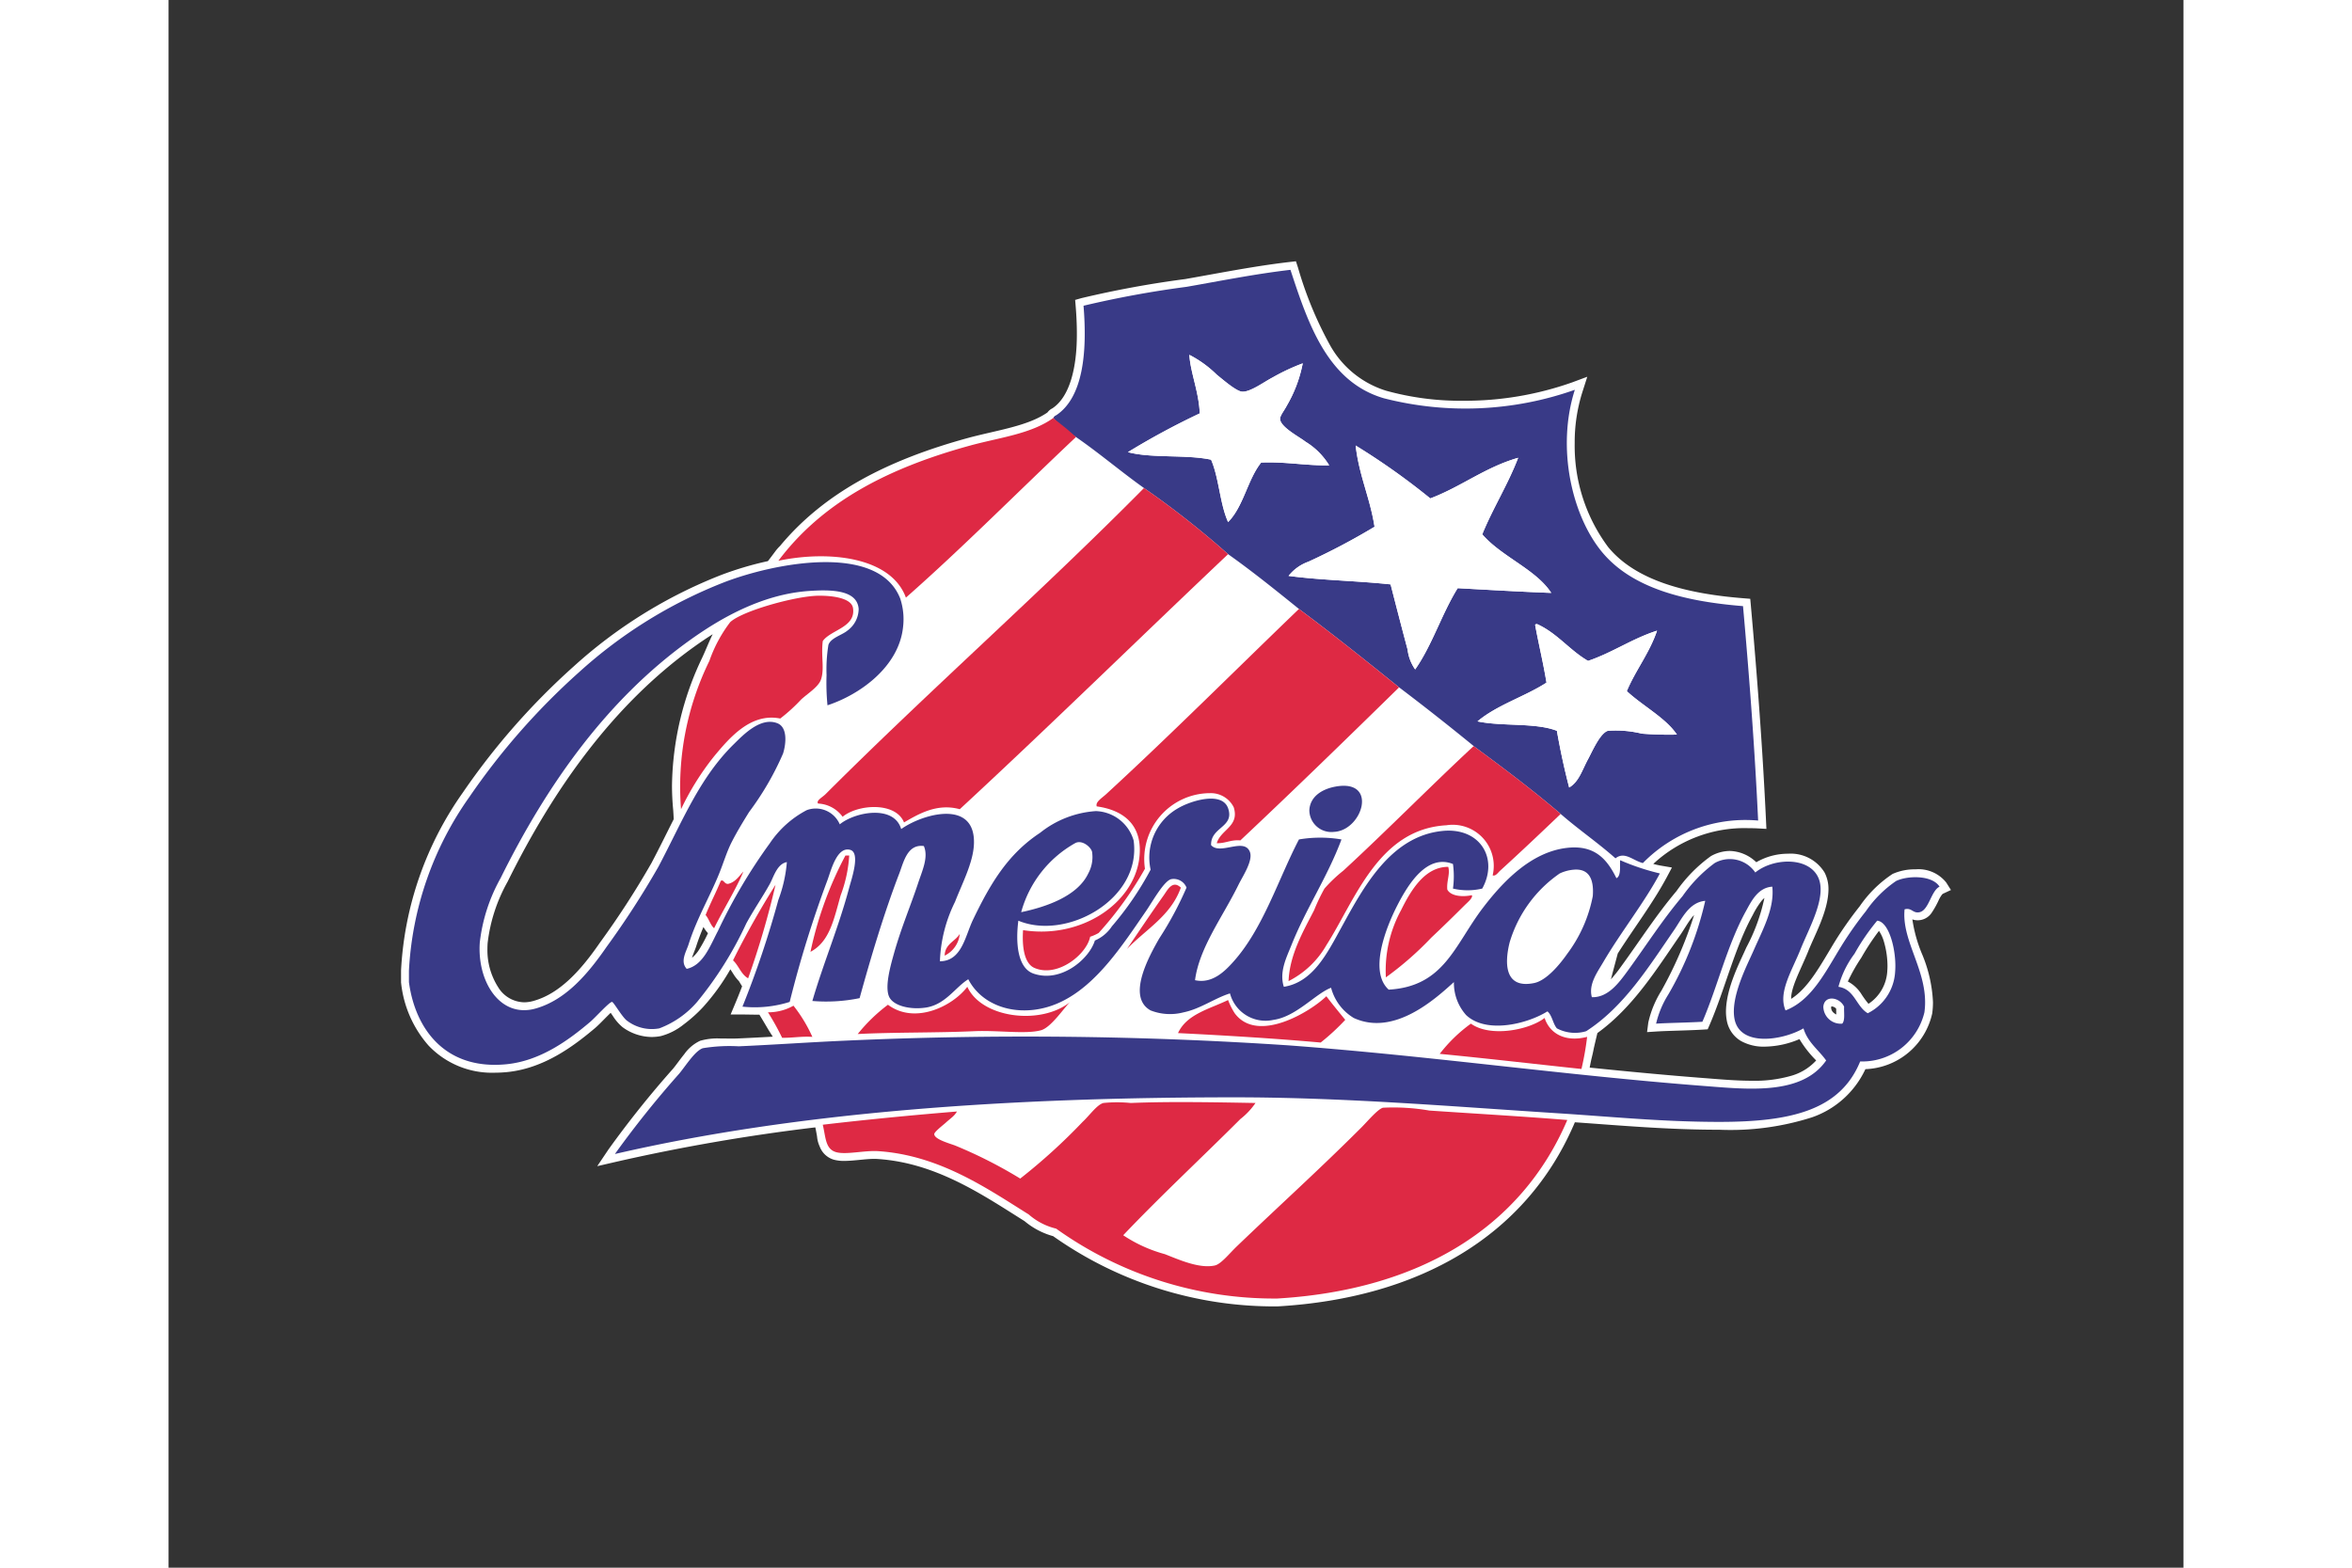
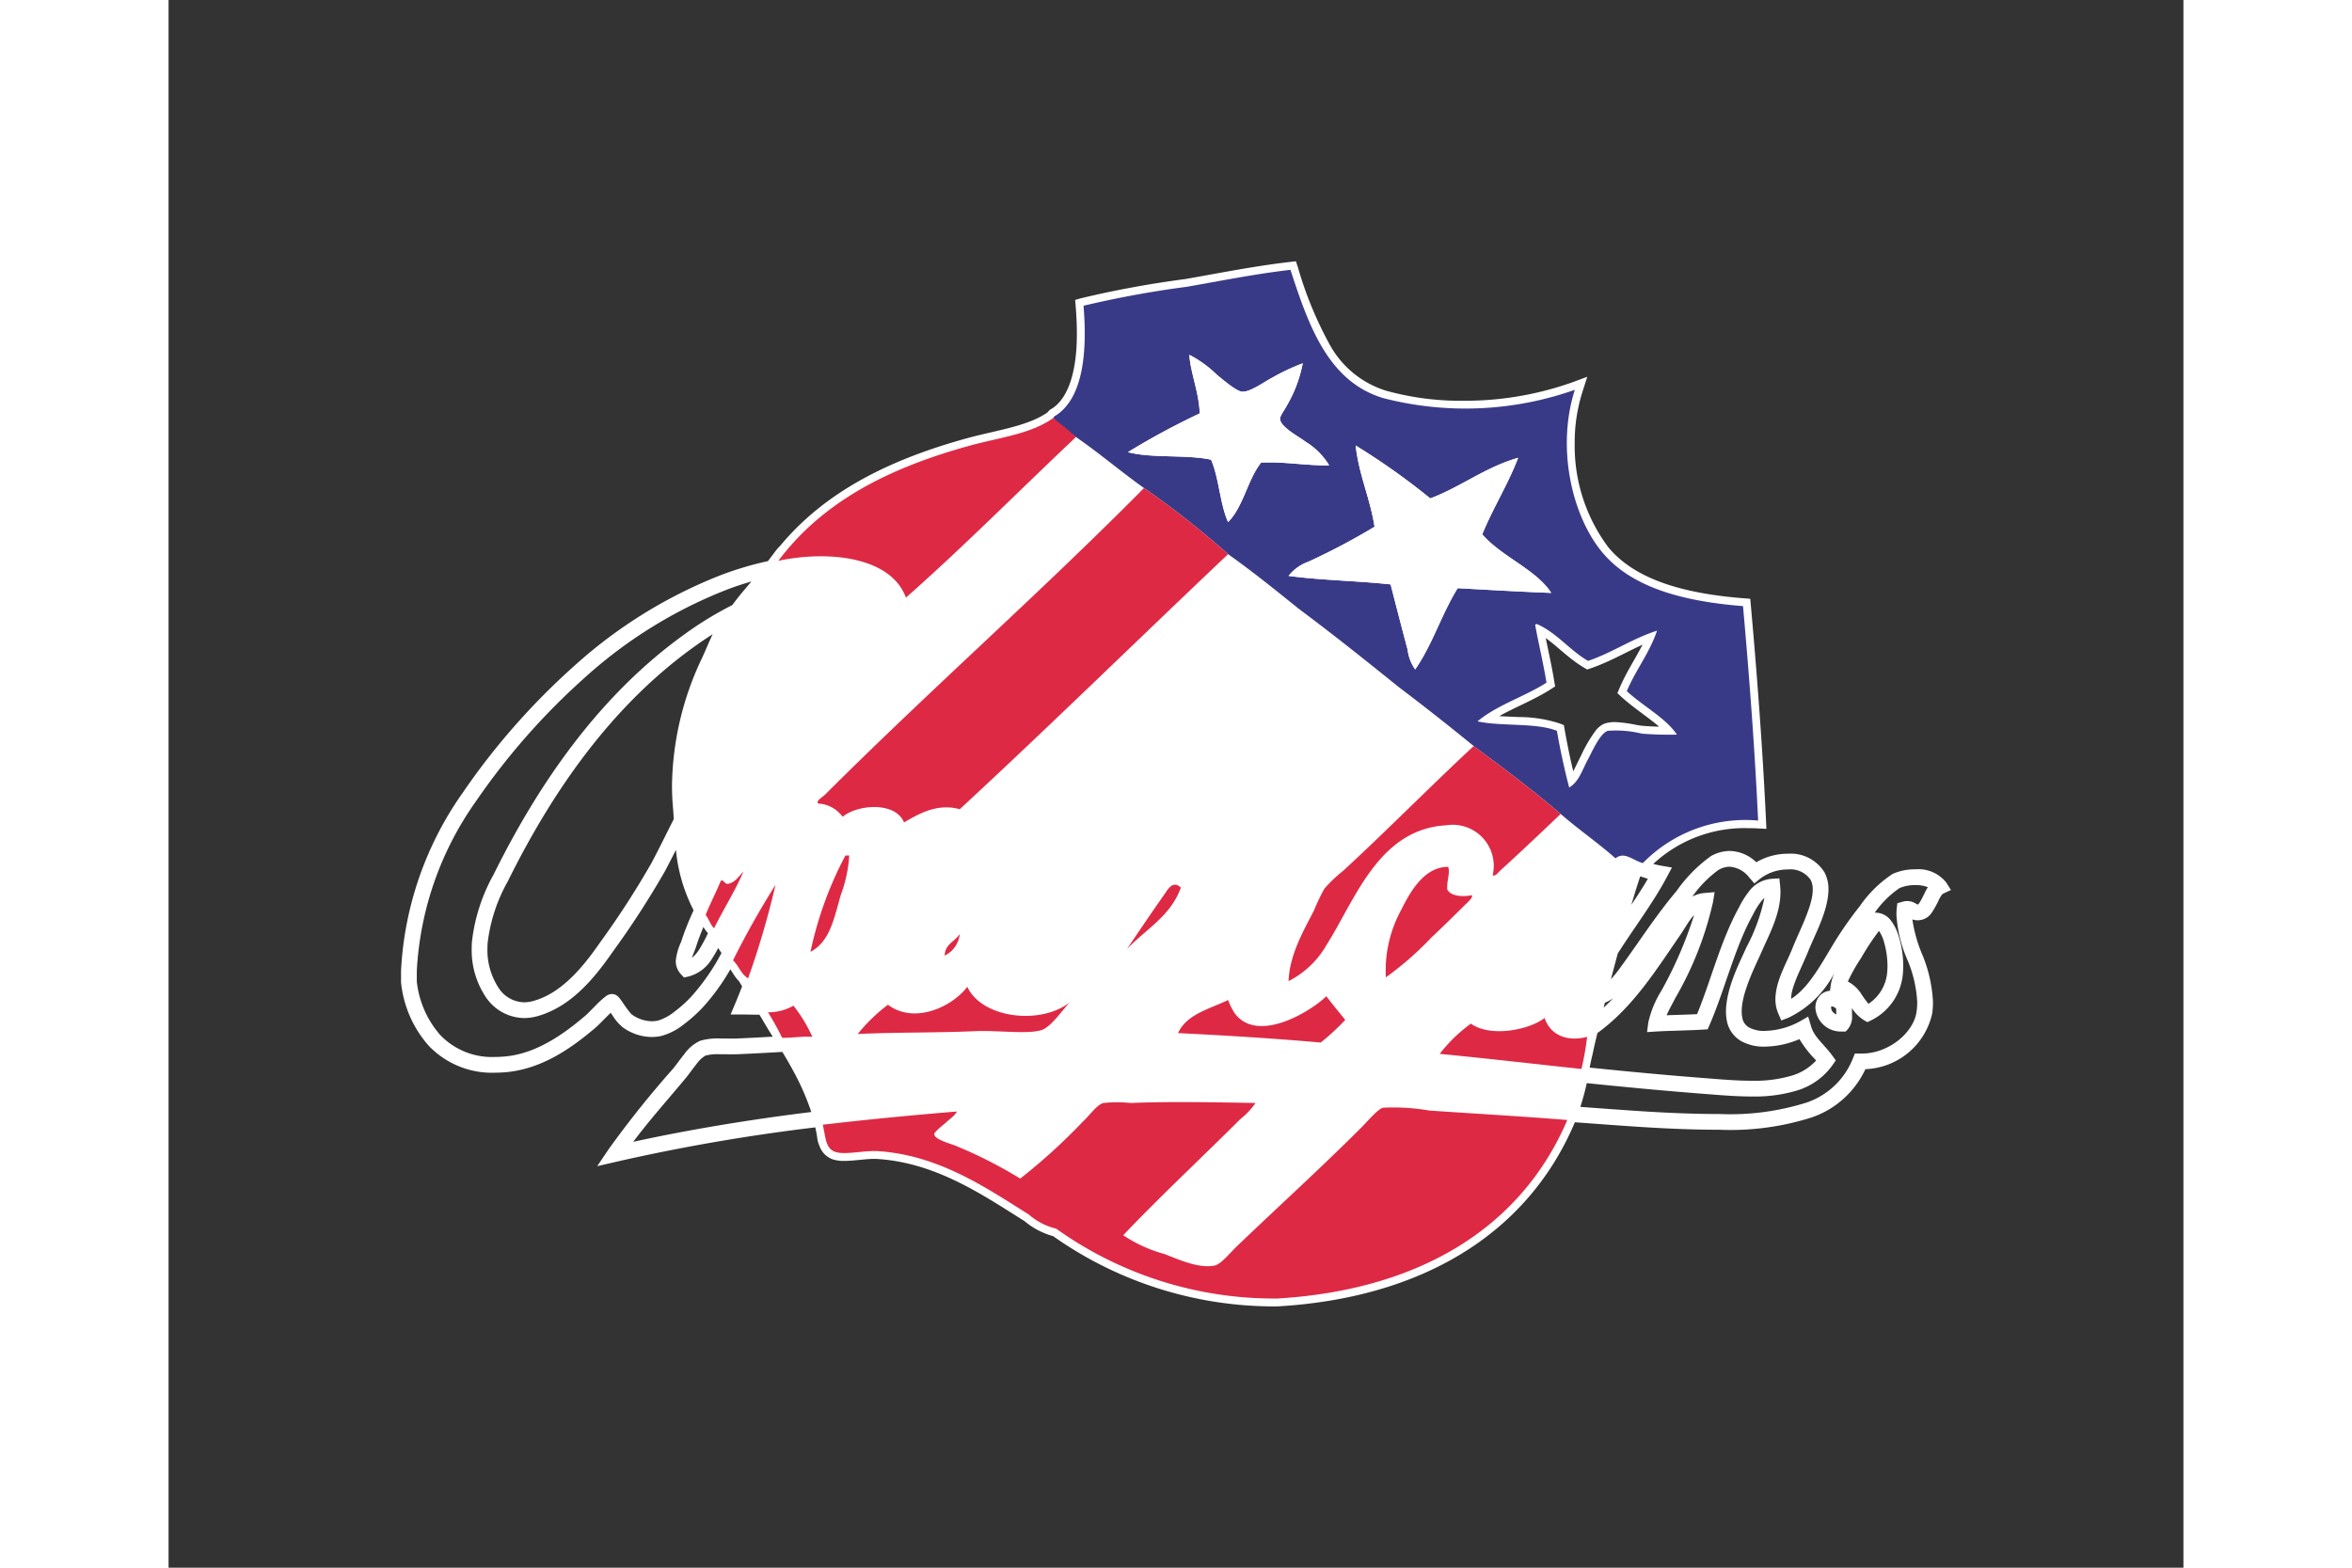
<svg xmlns="http://www.w3.org/2000/svg" height="800" width="1200" viewBox="-18.225 -20.486 157.95 122.919">
  <rect x="-18.225" y="-20.486" width="157.95" height="122.919" fill="#333333" stroke="none" />
  <defs>
    <clipPath transform="translate(0 -0)" id="a">
      <path fill="none" d="M0 0h121.5v81.946H0z" />
    </clipPath>
  </defs>
  <g clip-path="url(#a)">
    <path fill="#fff" d="M68.684 81.946H68.6a30.025 30.025 0 01-17.482-5.508 5.929 5.929 0 01-2.24-1.177c-3.274-2.053-6.909-4.563-11.496-4.871-.086-.006-.177-.01-.272-.01-.697-.003-1.574.155-2.356.159a3.004 3.004 0 01-.831-.097 1.683 1.683 0 01-1.106-1.04 2.263 2.263 0 01-.198-.706c-.005-.044-.011-.088-.017-.132-.043-.226-.078-.445-.128-.655a150.4 150.4 0 00-15.571 2.689l-1.523.352.872-1.297a77.748 77.748 0 015.074-6.347c.225-.269.537-.719.878-1.14a3.154 3.154 0 011.241-1.046 4.888 4.888 0 011.573-.181c.303 0 .61.007.904.007.179 0 .353-.002.518-.01.887-.039 1.79-.087 2.701-.138-.184-.287-.335-.525-.44-.706-.153-.263-.366-.62-.608-1.019h-.062c-.451 0-.886-.013-1.268-.014l-.928-.001.359-.855q.279-.663.542-1.353c-.087-.143-.171-.28-.25-.41a3.247 3.247 0 01-.428-.547c-.09-.142-.17-.269-.244-.375a16.873 16.873 0 01-2.152 2.973 11.458 11.458 0 01-1.508 1.349 4.823 4.823 0 01-1.793.912 3.821 3.821 0 01-.722.07 3.936 3.936 0 01-2.262-.76 3.675 3.675 0 01-.757-.864 38.497 38.497 0 00-.187-.271c-.074.07-.153.147-.233.228-.344.341-.705.722-.962.943-1.77 1.5-4.07 3.191-6.932 3.477l-.059-.615.059.615q-.493.047-.959.048a6.855 6.855 0 01-5.2-2.138 8.838 8.838 0 01-2.141-4.887L0 56.558v-.956a26.493 26.493 0 014.845-13.946 54.821 54.821 0 018.689-9.89 37.548 37.548 0 0111.524-7.155 25.945 25.945 0 013.702-1.101c.189-.245.391-.512.61-.808a3.422 3.422 0 01.333-.373c3.509-4.225 8.488-6.762 14.747-8.477 2.297-.618 4.677-.922 6.225-2a1.038 1.038 0 01.389-.324c1.354-.904 1.927-3.177 1.914-5.877 0-.69-.033-1.401-.092-2.116l-.042-.505.488-.139a79.836 79.836 0 018.136-1.495C64.141.929 66.881.378 69.65.057L70.151 0l.157.479a29.522 29.522 0 002.474 6.024 7.612 7.612 0 004.444 3.648 21.878 21.878 0 006.025.786A25.272 25.272 0 0091.8 9.498l1.191-.443-.387 1.211a13.034 13.034 0 00-.599 3.978 13.273 13.273 0 002.633 8.177c2.148 2.602 6.072 3.644 10.611 4.002l.518.042.047.518c.502 5.602.929 11.348 1.187 16.839l.032.682-.681-.037c-.251-.013-.495-.018-.736-.018a10.49 10.49 0 00-7.452 2.803c.202.055.408.102.623.139l.84.144-.401.754c-1.082 2.028-2.59 4.011-3.846 5.987q-.106.396-.213.797c-.109.408-.217.819-.323 1.226a10.87 10.87 0 00.82-1.034c1.451-1.991 2.713-3.98 4.323-5.887a11.51 11.51 0 012.69-2.734 3.049 3.049 0 011.482-.408 3.094 3.094 0 012.081.885 4.942 4.942 0 012.487-.669 3.111 3.111 0 012.87 1.481 2.825 2.825 0 01.302 1.325c-.02 1.723-1.098 3.581-1.609 4.896-.589 1.429-1.331 2.754-1.317 3.679 1.378-.871 2.326-2.683 3.404-4.456a29.098 29.098 0 011.969-2.802 9.417 9.417 0 012.58-2.538 4.248 4.248 0 011.786-.36 2.781 2.781 0 012.416 1.03l.372.591-.633.296a.447.447 0 00-.097.101 2.434 2.434 0 00-.206.347 7.094 7.094 0 01-.564 1.024 1.321 1.321 0 01-1.116.606 1.226 1.226 0 01-.408-.071 11.097 11.097 0 00.763 2.729 10.947 10.947 0 01.852 3.766 6.41 6.41 0 01-.059.875 5.573 5.573 0 01-5.238 4.373 7.217 7.217 0 01-4.214 3.786 20.992 20.992 0 01-7.232.965c-4.02 0-7.681-.33-11.33-.585l-.027.063-.024.055-.066.159-.003.001c-3.744 8.558-11.968 13.504-23.177 14.157l-.017.001zm-.073-1.234h.057c10.278-.632 17.67-4.831 21.454-12.078L65.249 80.495q1.605.182 3.362.217m-19.079-6.498c.811.525 1.264.969 1.885 1.02l.161.016.133.095a27.885 27.885 0 0012.504 5.017l-4.541-1.929-.025-.009a15.049 15.049 0 01-3.054-1.298l-7.282-3.093-.183-.071q.203.128.402.252m15.349 5.089l24.187-11.534c-2.8-.202-5.544-.363-8.501-.563-.812-.059-2.059-.288-2.904-.284a2.504 2.504 0 00-.523.042l-.015.008a1.184 1.184 0 00-.128.092 4.751 4.751 0 00-.399.368c-.298.299-.618.66-.885.927-3.292 3.291-6.419 6.111-9.786 9.342-.249.237-.555.582-.873.893a4.41 4.41 0 01-.617.521zm-1.656-1.126a2.017 2.017 0 00.437-.043c0-.002.007-.001.037-.017a.956.956 0 00.124-.08 3.739 3.739 0 00.368-.324c.276-.27.58-.613.882-.903 3.384-3.247 6.503-6.06 9.767-9.324.251-.248.607-.657.975-1.016-2.738-.142-5.482-.246-8.237-.285l-.047.093a5.848 5.848 0 01-1.298 1.415c-2.867 2.867-5.867 5.664-8.623 8.522l2.541 1.079a9.599 9.599 0 003.074.883M49.778 72.89l6.616 2.809c2.879-3.011 6.008-5.92 8.965-8.879.084-.081.167-.157.247-.23-1.475-.025-2.984-.047-4.45-.047-1.369 0-2.7.018-3.929.071-.06.002-.117.002-.172.003-.517-.003-.996-.078-1.373-.076a1.756 1.756 0 00-.462.051 1.838 1.838 0 00-.523.439c-.259.271-.539.612-.852.902a45.783 45.783 0 01-4.959 4.5l-.101.068zm-2.497-.977a28.944 28.944 0 00-4.07-2.005c-.141-.054-.421-.141-.711-.25a3.627 3.627 0 01-.876-.438 1.019 1.019 0 01-.437-.702h-.001c0-.003-.002-.01-.004-.046l-.001-.005h.001a.251.251 0 01-.001-.029.762.762 0 01.12-.403 1.505 1.505 0 01.145-.194 3.961 3.961 0 01.313-.308c.041-.035.082-.071.122-.106q-4.089.355-8.08.809l.015.097a3.92 3.92 0 00.12.522c.011.031.023.059.033.085a.445.445 0 00.086.094.728.728 0 00.462.117 5.916 5.916 0 002.342-.804c.166-.092.255-.147.255-.147l.263-.163zm-4.588-3.506c.305.131.688.247.952.345a33.706 33.706 0 014.859 2.44 55.608 55.608 0 004.506-4.168c.181-.166.399-.416.634-.671q-4.811.156-9.448.463l-.078.143a4.156 4.156 0 01-1.015 1.05c-.109.099-.263.221-.421.358-.01.007-.018.015-.028.023l.039.017m-18.835-6.124a2.35 2.35 0 00-.695.661c-.303.372-.605.812-.888 1.152-1.414 1.696-2.819 3.267-4.075 4.946 4.452-.97 9.114-1.74 13.96-2.338a19.631 19.631 0 00-1.407-3.211c-.294-.546-.588-1.05-.863-1.501-1.141.065-2.279.129-3.396.177-.192.009-.383.011-.572.011-.313 0-.621-.008-.904-.007h-.084a3.709 3.709 0 00-1.076.11m79.49 4.578a19.88 19.88 0 006.797-.886 5.952 5.952 0 003.667-3.47l.158-.388.42.004h.079c2.168.021 4.143-1.676 4.34-3.318a5.181 5.181 0 00.047-.707 9.77 9.77 0 00-.778-3.343 10.419 10.419 0 01-.852-3.514 4.546 4.546 0 01.025-.491l.044-.413.399-.114a1.325 1.325 0 01.381-.057 1.275 1.275 0 01.603.158c.131.072.195.111.21.116l.019-.003.013-.009a.534.534 0 00.092-.1 3.419 3.419 0 00.286-.509c.122-.222.225-.487.393-.739a2.531 2.531 0 00-.979-.166 3.087 3.087 0 00-1.243.234 7.694 7.694 0 00-1.937 1.92l.238.021a1.491 1.491 0 011.02.601 3.585 3.585 0 01.548 1.037 7.801 7.801 0 01.421 2.523c0 .172-.007.34-.02.504a4.489 4.489 0 01-2.499 3.767l-.296.14-.282-.167a3.014 3.014 0 01-.925-.932v.046c0 .146.009.325.009.516a1.532 1.532 0 01-.313 1.069l-.184.202h-.278a1.993 1.993 0 01-2.098-1.859 1.164 1.164 0 01.008-.149 1.321 1.321 0 01.429-.891 1.253 1.253 0 01.711-.298l.047-.384a3.819 3.819 0 01.301-1.032 7.876 7.876 0 01-3.615 3.535l-.554.213-.235-.545a2.841 2.841 0 01-.226-1.134c.023-1.47.887-2.821 1.405-4.154.576-1.401 1.542-3.246 1.521-4.437a1.579 1.579 0 00-.16-.748 1.901 1.901 0 00-1.778-.823 3.587 3.587 0 00-2.173.714l-.464.381-.393-.452a2.127 2.127 0 00-1.538-.859 1.808 1.808 0 00-.884.253 8.921 8.921 0 00-2.05 2.093 2.416 2.416 0 01.96-.285l.788-.067-.127.781a26.486 26.486 0 01-2.947 7.511c-.251.49-.512.941-.689 1.361.749-.027 1.633-.049 2.387-.086 1.07-2.581 1.832-5.724 3.284-8.368a7.567 7.567 0 01.85-1.339 2.441 2.441 0 011.728-.905l.589-.036.061.588a4.815 4.815 0 01.026.505c-.012 1.772-.895 3.311-1.556 4.843-.463 1.026-1.498 3.091-1.482 4.5a2.363 2.363 0 00.042.469 1.079 1.079 0 00.54.79 2.438 2.438 0 001.215.265 5.988 5.988 0 002.738-.733l.676-.389.223.748c.24.864.988 1.381 1.69 2.338l.25.353-.247.355a5.299 5.299 0 01-2.816 2.01 11.527 11.527 0 01-3.53.462c-1.284 0-2.58-.119-3.763-.209-3.109-.24-6.15-.529-9.163-.839-.156.711-.339 1.351-.504 1.863 3.549.252 7.072.558 10.9.558m-71.508-3.953a20.414 20.414 0 011.567 3.646 278.337 278.337 0 0131.944-1.619c8.614.001 17.059.72 25.519 1.261.103.006.205.013.308.02.027-.081.055-.167.084-.257.148-.456.312-1.022.454-1.648-7.321-.769-14.517-1.644-22.188-2.216-6.231-.466-13.141-.683-20.089-.683-4.915 0-9.849.108-14.576.314-1.178.05-2.378.117-3.583.187.184.313.372.647.56.995m77.187.943a4.21 4.21 0 001.908-1.189 8.605 8.605 0 01-1.311-1.673 7.148 7.148 0 01-2.73.59 3.653 3.653 0 01-1.839-.434 2.332 2.332 0 01-1.128-1.622 3.707 3.707 0 01-.064-.703c.016-1.903 1.168-4.014 1.586-4.995a14.72 14.72 0 001.428-3.904 2.212 2.212 0 00-.212.211 6.604 6.604 0 00-.703 1.128c-1.411 2.549-2.177 5.819-3.381 8.613l-.151.347-.378.024c-1.165.071-2.748.09-3.627.147l-.747.048.095-.742a7.926 7.926 0 011.023-2.494 31.845 31.845 0 002.569-5.944c-.041.044-.083.09-.125.14-.323.383-.608.909-.939 1.394-1.905 2.763-3.731 5.71-6.517 7.721-.105.435-.2.84-.284 1.206-.056.312-.127.595-.193.866-.054.25-.097.464-.128.636 2.974.306 5.971.591 9.031.826 1.194.092 2.46.206 3.668.205a10.319 10.319 0 003.149-.402m-17.002-1.195c.029-.137.06-.269.09-.397.046-.215.099-.451.157-.707-.095.006-.19.01-.283.01a2.995 2.995 0 01-2.606-1.343 7.504 7.504 0 01-3.293.764 4.785 4.785 0 01-2.186-.465 10.789 10.789 0 00-1.24 1.129c3.145.317 6.244.675 9.361 1.009m-88.974-2.012a5.606 5.606 0 004.296 1.744q.402 0 .839-.042c2.424-.23 4.54-1.728 6.253-3.189.135-.113.451-.435.757-.744a7.347 7.347 0 01.881-.802.782.782 0 01.44-.155v-.001l.006-.001h.004c.009 0 .022 0 .039.001a.625.625 0 01.16.028.667.667 0 01.21.106 1.066 1.066 0 01.113.101c.054.058.095.11.139.167.086.114.176.246.274.389a7.236 7.236 0 00.558.744.352.352 0 00.057.055 2.712 2.712 0 001.562.543 2.627 2.627 0 00.489-.048 3.804 3.804 0 001.291-.692 10.087 10.087 0 001.335-1.194 16.954 16.954 0 002.367-3.417c-.079-.118-.165-.248-.262-.391a8.708 8.708 0 01-.479.83 3.037 3.037 0 01-1.854 1.406l-.347.077-.241-.262a1.51 1.51 0 01-.403-1.042 4.692 4.692 0 01.418-1.487 21.465 21.465 0 01.982-2.477 13.038 13.038 0 01-1.387-4.741c-.268.531-.543 1.072-.831 1.62a68.541 68.541 0 01-4.112 6.357c-1.48 2.131-3.28 4.312-5.896 5.058a3.964 3.964 0 01-1.065.152 3.683 3.683 0 01-3.048-1.718 6.615 6.615 0 01-1.059-3.707c0-.182.006-.367.02-.551a13.999 13.999 0 011.692-5.266c3.627-7.332 8.369-14.082 14.931-18.817a27.175 27.175 0 013.787-2.321c.372-.51.718-.926 1.093-1.369.131-.154.265-.312.406-.479-.73.209-1.398.434-1.961.653a36.294 36.294 0 00-11.141 6.918 53.535 53.535 0 00-8.493 9.663 25.241 25.241 0 00-4.636 13.296v.833a7.594 7.594 0 001.816 4.172m77.784 1.253l.103-.132a12.692 12.692 0 012.161-2.185l-.023-.02a3.425 3.425 0 01-.982-1.834c-1.3 1.114-3.296 2.593-5.612 2.616a4.871 4.871 0 01-2.02-.434l-.003.002c-.405.416-.821.839-1.274 1.243 2.59.226 5.131.479 7.65.744m-8.931-1.276a15.35 15.35 0 001.286-1.18c-.249-.304-.498-.61-.745-.923a10.319 10.319 0 01-3.569 1.86q1.522.111 3.028.243m-39.088-.038l.004.007c.666-.036 1.331-.07 1.989-.098.104-.005.208-.009.312-.013l.175-.246a12.995 12.995 0 012.39-2.339.566.566 0 00-.016-.036 2.58 2.58 0 01-.157-.946 11.079 11.079 0 01.507-2.709c.597-2.144 1.327-3.816 1.933-5.656a7.439 7.439 0 00.548-2.004l-.001-.029a1.034 1.034 0 00-.349.398 9.738 9.738 0 00-.516 1.309c-1.179 3.056-2.224 6.564-3.092 9.719l-.111.403-.417.046a24.942 24.942 0 01-2.839.303 5.978 5.978 0 01-1.042-.086l-.508-.092a9.935 9.935 0 011.19 2.069m27.483-.221l.047-.103a3.349 3.349 0 01.398-.657 6.152 6.152 0 01-.628.033 3.452 3.452 0 01-1.655-.356 2.287 2.287 0 01-1.167-2.112 9.489 9.489 0 011.445-4.091 16.977 16.977 0 00-1.384 1.274l-.377-.303a15.383 15.383 0 01-4.329 4.229l.219.263c-.11.084-.521.613-.946 1.107-.166.181-.329.366-.504.537 2.995.018 5.972.077 8.881.179m-30.035-.099c.321-.012.642-.043.992-.063-.203-.35-.433-.685-.676-1.027a3.599 3.599 0 01-.802.212c.162.274.323.559.475.861l.011.017m35.532-.094a2.953 2.953 0 01-.941-.841 3.359 3.359 0 01-.337-.585c-.586.253-1.164.472-1.655.731a4.4 4.4 0 00-.753.485q1.851.097 3.686.21m-28.568-.254c2.487-.074 5.215-.052 7.654-.164.233-.01.47-.015.708-.015 1.08 0 2.174.086 3.066.085a6.106 6.106 0 001.239-.095 7.551 7.551 0 01-.939.058 6.002 6.002 0 01-4.652-1.888 6.16 6.16 0 01-4.038 1.695 4.094 4.094 0 01-2.051-.531c-.344.287-.678.567-.987.855m54.63-.052a4.943 4.943 0 00.815-.081l.021-.014c.111-.459.232-.946.358-1.45h-.173l-.125-.452a2.355 2.355 0 01-.085-.632 5.299 5.299 0 011.036-2.584c.171-.293.349-.583.531-.873.398-1.474.797-2.896 1.151-4.086.088-.289.17-.562.25-.818a1.098 1.098 0 01-.113.061l-.543.238-.26-.53a4.559 4.559 0 00-1.072-1.509 2.466 2.466 0 00-1.673-.558 4.386 4.386 0 00-.551.037c-2.49.289-4.611 2.461-6.104 4.429-1.082 1.406-1.835 2.953-2.924 4.252a6.519 6.519 0 01-4.937 2.432l-.256.015-.192-.171a3.126 3.126 0 01-.93-2.409 12.108 12.108 0 011.459-4.924 11.697 11.697 0 011.555-2.402 3.497 3.497 0 012.552-1.356 2.775 2.775 0 011.041.207l.263.105.093.269a2.376 2.376 0 01.116.776c-.002.316-.039.606-.064.859a2.735 2.735 0 00.292.012 6.578 6.578 0 00.957-.081 2.87 2.87 0 00.268-1.178 2.226 2.226 0 00-2.499-2.189 3.865 3.865 0 00-.408.022 6.734 6.734 0 00-4.455 2.56 26.928 26.928 0 00-2.99 4.678 20.476 20.476 0 01-1.873 3.043 4.939 4.939 0 01-3.09 1.936l-.52.081-.163-.5a3.159 3.159 0 01-.152-.977 7.308 7.308 0 01.758-2.701c1.083-2.709 2.578-5.004 3.635-7.556a10.126 10.126 0 00-.839-.035 8.92 8.92 0 00-1.224.081c-1.506 2.961-2.69 6.734-5.056 9.407a4.226 4.226 0 01-3.012 1.742 2.953 2.953 0 01-.615-.067l-.556-.12.074-.564c.381-2.788 2.277-5.219 3.464-7.673.167-.337.398-.722.583-1.1a2.45 2.45 0 00.299-.904.293.293 0 00-.009-.081c-.025-.05-.027-.05-.029-.05l-.003-.002a.39.39 0 00-.168-.024c-.325-.012-.925.191-1.572.203a1.479 1.479 0 01-1.161-.476l-.142-.164-.008-.217c0-.015-.002-.039-.002-.071a1.996 1.996 0 01.629-1.444c.309-.306.592-.51.701-.664a.379.379 0 00.096-.251.892.892 0 00-.056-.278.394.394 0 00-.211-.241 1.278 1.278 0 00-.556-.101 5.208 5.208 0 00-2.26.668 3.689 3.689 0 00-1.919 3.357 5.676 5.676 0 00.065.836l.03.202-.095.18a25.042 25.042 0 01-3.113 4.555 4.112 4.112 0 01-1.319 1.185 4.838 4.838 0 01-1.46 1.843 4.612 4.612 0 01-2.826 1.061 3.659 3.659 0 01-1.214-.204 2.303 2.303 0 01-1.36-1.416 5.706 5.706 0 01-.324-2.05 10.434 10.434 0 01.09-1.343l.103-.803.134.056a9.503 9.503 0 014.51-5.782 1.25 1.25 0 01.63-.168 1.679 1.679 0 011.033.395 1.622 1.622 0 01.576.819 2.151 2.151 0 01.068.553 3.812 3.812 0 01-.403 1.568 5.223 5.223 0 01-2.489 2.32 12.033 12.033 0 01-2.281.84 5.432 5.432 0 00.852.065 7.125 7.125 0 004.334-1.57 4.944 4.944 0 002.013-3.811 4.417 4.417 0 00-.043-.612 1.956 1.956 0 00-.794-1.162 2.852 2.852 0 00-1.581-.605c-.043-.001-.084-.002-.121-.002a7.524 7.524 0 00-3.886 1.604c-2.379 1.572-3.681 3.732-5.042 6.566-.277.568-.496 1.39-.899 2.134a2.523 2.523 0 01-2.242 1.475l-.585.007-.039-.582q-.012-.181-.012-.363a13.052 13.052 0 011.238-4.569c.601-1.517 1.403-3.089 1.439-4.319.003-.052.004-.103.004-.153a1.552 1.552 0 00-.429-1.252 1.686 1.686 0 00-1.127-.331 6.233 6.233 0 00-3.177 1.079l-.704.499-.245-.827a.989.989 0 00-.492-.622 2.064 2.064 0 00-.985-.212 4.14 4.14 0 00-2.353.765l-.596.489-.347-.688a1.465 1.465 0 00-1.296-.898 1.714 1.714 0 00-.552.096 7.551 7.551 0 00-2.603 2.395 40.172 40.172 0 00-3.89 6.565q.153.228.282.422c.238-.449.48-.907.736-1.377.622-1.136 1.323-2.154 1.853-3.113.109-.189.258-.604.494-1.011a1.882 1.882 0 011.274-1.002l.722-.125v.76a11.454 11.454 0 01-.69 3.105c-.623 2.183-1.294 4.385-2.068 6.478.22.358.45.735.673 1.1a4.704 4.704 0 001.163-.195 89.143 89.143 0 012.91-9.318 6.509 6.509 0 011.135-2.355 1.44 1.44 0 011.018-.451 1.344 1.344 0 01.365.05 1.081 1.081 0 01.704.609 1.826 1.826 0 01.14.758 9.853 9.853 0 01-.483 2.351c-.767 2.886-1.851 5.524-2.677 8.188.041 0 .083.001.125.001a17.204 17.204 0 002.286-.243c.852-3.07 1.868-6.446 3.02-9.438a10.354 10.354 0 01.594-1.474 1.925 1.925 0 011.696-1.084 1.948 1.948 0 01.304.021l.339.051.136.316a2.349 2.349 0 01.185.936 8.021 8.021 0 01-.61 2.39c-.633 1.911-1.347 3.552-1.918 5.601a10.211 10.211 0 00-.46 2.378 1.379 1.379 0 00.068.485.811.811 0 00.475.357 3.2 3.2 0 001.156.196 4.041 4.041 0 00.593-.044 3.006 3.006 0 001.546-.814 12.613 12.613 0 011.554-1.323l.567-.351.306.593a4.18 4.18 0 003.846 2.107 6.061 6.061 0 002.599-.603c2.599-1.223 4.579-4.207 6.423-6.903a19.762 19.762 0 011.588-2.268 1.371 1.371 0 011.11-.536 1.705 1.705 0 011.568 1.072l.087.215-.078.219a26.972 26.972 0 01-2.192 4.099 9.409 9.409 0 00-1.435 3.754 1.033 1.033 0 00.53 1.031 2.275 2.275 0 001.057.203 5.838 5.838 0 001.112-.119c1.131-.217 2.273-1.058 3.575-1.467l.565-.171.195.557a2.783 2.783 0 00.788 1.23 2.131 2.131 0 001.436.474 3.908 3.908 0 00.517-.038 5.248 5.248 0 002.195-1.068 11.182 11.182 0 012.189-1.415l.576-.219.22.577a3.379 3.379 0 001.458 2.029 3.642 3.642 0 001.54.337c2.199.029 4.51-2.009 5.64-3.05l.902-.811.125 1.206a3.213 3.213 0 00.77 2.205 2.925 2.925 0 002.041.654 7.39 7.39 0 003.58-1.022l.382-.24.345.291a2.161 2.161 0 01.565.888 3.146 3.146 0 00.201.455 1.645 1.645 0 00.825.179m21.119-.088zm-.869-1.259l-.001.018a.538.538 0 00.21.398.876.876 0 00.194.126c-.002-.134-.008-.289-.008-.452v-.002a.526.526 0 00-.349-.18.19.19 0 00-.03.003.402.402 0 00-.016.089m2.868.445l.314-.531zm-20.701-.44c.256-.236.505-.483.747-.738a3.199 3.199 0 01-.65.352c-.033.129-.065.258-.097.386m-63.011-.512c.079.109.157.219.237.331l.151-.515c.33-1.134.708-2.245 1.093-3.352a3.533 3.533 0 01-.359.218l-.44.234q-.43 1.461-.792 2.93zm83.201-.573a7.326 7.326 0 00.571.785 3.284 3.284 0 001.473-2.568c.01-.129.016-.265.016-.405a6.854 6.854 0 00-.271-1.871 2.977 2.977 0 00-.396-.875 19.088 19.088 0 00-1.387 2.105 13.605 13.605 0 00-1.054 1.866 2.767 2.767 0 011.048.963M22.902 30.279c-6.335 4.57-10.975 11.141-14.547 18.364a12.842 12.842 0 00-1.567 4.809 6.449 6.449 0 00-.017.46 5.395 5.395 0 00.842 3.007 2.442 2.442 0 002.031 1.183 2.681 2.681 0 00.732-.106c2.111-.582 3.782-2.49 5.214-4.571a67.405 67.405 0 004.035-6.233c.619-1.163 1.178-2.319 1.751-3.447-.013-.269-.026-.515-.043-.734q-.095-.99-.093-1.942a23.863 23.863 0 012.369-9.991c.271-.576.52-1.229.822-1.836-.543.343-1.054.694-1.529 1.037m60.885 20.674c-.809.808-1.717 1.698-2.607 2.532a30.756 30.756 0 01-3.313 2.964 5.146 5.146 0 003.586-1.953c.864-1.016 1.57-2.376 2.556-3.756-.085.082-.165.155-.222.213m-16.678-4.89a1.463 1.463 0 01.101.548 3.45 3.45 0 01-.426 1.446c-.214.436-.455.841-.582 1.102-1.163 2.342-2.731 4.521-3.23 6.628a3.558 3.558 0 001.845-1.31c2.195-2.451 3.391-6.28 5.024-9.43l.138-.265.294-.056a8.261 8.261 0 01.908-.119 2.096 2.096 0 01-.599-1.474c0-.048.002-.094.005-.136a2.325 2.325 0 01.921-1.726 3.778 3.778 0 011.659-.694 4.2 4.2 0 01.731-.069 2.132 2.132 0 011.528.539 1.8 1.8 0 01.522 1.316 3.107 3.107 0 01-.779 1.954 3.22 3.22 0 01-.619.56l-.251.671c-.207.554-.432 1.089-.67 1.611 3.063-2.827 6.486-6.277 9.519-9.117q-2.388-1.941-4.858-3.82c-3.855 3.772-7.722 7.536-11.653 11.24a1.348 1.348 0 01.472.601m7.178 2.169a11.747 11.747 0 00-1.394 1.307 16.528 16.528 0 00-.77 1.63 18.494 18.494 0 00-1.761 4.062 8.151 8.151 0 001.654-1.935c1.098-1.718 2.124-4.016 3.58-5.962a8.299 8.299 0 016.31-3.729c.104-.006.206-.008.309-.009a4.176 4.176 0 012.898 1.062 3.633 3.633 0 011.115 2.225c1.262-1.156 2.552-2.377 3.754-3.523-1.877-1.576-3.853-3.067-5.853-4.545-3.1 2.894-6.657 6.487-9.842 9.417m-24.768 6.065c.113.341.254.493.376.542a1.697 1.697 0 00.682.137 3.078 3.078 0 001.848-.75 2.733 2.733 0 00.988-1.381l.048-.248a9.553 9.553 0 01-3.267.574c-.276 0-.555-.011-.836-.035a4.12 4.12 0 00.161 1.161m28.26.674c.826-.676 1.672-1.553 2.556-2.386.784-.736 1.588-1.518 2.321-2.248a1.629 1.629 0 01-1.19-.799l-.054-.106-.01-.118a2.686 2.686 0 01-.011-.25 5.487 5.487 0 01.095-.875 2.74 2.74 0 00-1.172.801 9.369 9.369 0 00-1.374 2.171 11.709 11.709 0 00-1.161 3.81m-50.789-.098c.17-.521.344-1.046.516-1.571q-.344.643-.679 1.297c.055.09.108.18.163.274m-3.861-1.133c-.116.332-.254.644-.321.873a2.661 2.661 0 00.545-.621 12.029 12.029 0 00.707-1.309 2.494 2.494 0 01-.353-.487c-.215.505-.412 1.017-.578 1.544m20.655-1.151c.152-.396.304-.824.495-1.228 1.377-2.874 2.813-5.306 5.475-7.062a9.19 9.19 0 014.16-1.789 1.287 1.287 0 01.451-.765c.192-.177.384-.317.496-.422 4.838-4.447 9.796-9.394 14.594-14.021-1.503-1.212-3.005-2.412-4.567-3.539-6.811 6.454-13.519 13.025-20.418 19.419a2.129 2.129 0 01.211.163 2.77 2.77 0 01.849 2.18c0 .065-.001.133-.004.202-.081 1.663-.976 3.284-1.523 4.718-.27.688-.542 1.36-.754 2.01.007-.012.015-.023.021-.035zm5.432-1.423l-.603-.13zm47.354-1.122c-.04.134-.08.272-.122.412.461-.688.902-1.368 1.294-2.041a9.996 9.996 0 01-.598-.192c-.166.488-.366 1.117-.574 1.821m-43.414-3.883c-.015.001-.008.001-.014.003a8.78 8.78 0 00-3.62 4.016 10.531 10.531 0 001.864-.7 4.029 4.029 0 001.927-1.743 2.682 2.682 0 00.286-1.043 1.042 1.042 0 00-.026-.235l-.002-.002a.317.317 0 00-.027-.043.726.726 0 00-.127-.129.543.543 0 00-.255-.124h-.006m31.367 3.895c.062-.079.125-.158.189-.238-.046.008-.093.015-.143.022a1.232 1.232 0 01-.046.216m-24.454-.161l.001-.001-.167-.117zm-34.717-.424l.035-.065-.005-.002-.03.067m-1.738-.016c.258-.544.507-1.08.726-1.616.363-.879.601-1.749 1.06-2.641.425-.823.892-1.587 1.357-2.338a22.618 22.618 0 002.601-4.45 3.334 3.334 0 00.152-.942 1.315 1.315 0 00-.083-.509c-.054-.109-.082-.131-.151-.163a.97.97 0 00-.357-.068 2.267 2.267 0 00-1.244.53 11.002 11.002 0 00-1.146 1.035 21.3 21.3 0 00-3.907 5.728 16.367 16.367 0 00.992 5.434m2.027-1.347l.043.036a4.091 4.091 0 00.708-.721l.368.241a21.214 21.214 0 011.672-2.425 8.338 8.338 0 013.172-2.788 3.145 3.145 0 01.444-.114 1.043 1.043 0 01.44-.704c.157-.128.302-.235.357-.292h-.001c7.889-7.888 16.581-15.569 24.452-23.484-1.478-1.091-2.864-2.238-4.33-3.282-4.295 4.062-8.644 8.441-12.981 12.26l-.085.075a6.246 6.246 0 01.102 1.148c0 .226-.012.452-.034.673a6.904 6.904 0 01-2.315 4.315 11.204 11.204 0 01-4.031 2.355l-.748.246-.06-.784c-.024-.305-.044-.588-.06-.859-.041.036-.081.072-.121.108-.33.281-.668.529-.853.707-.471.443-.898.925-1.407 1.325a1.483 1.483 0 01.181.313 2.482 2.482 0 01.191 1.011 4.571 4.571 0 01-.207 1.307c-.548 1.739-1.87 3.329-2.732 4.735-.462.746-.911 1.482-1.309 2.254a24.471 24.471 0 00-.917 2.298c.024.017.044.032.061.046m68.971-4.56a19.12 19.12 0 012.763 2.715l.014.022a11.766 11.766 0 018.227-3.07q.06-.002.12 0c-.251-5.098-.644-10.408-1.105-15.607-4.436-.414-8.485-1.47-10.942-4.396a14.477 14.477 0 01-2.919-8.968 14.685 14.685 0 01.347-3.211 27.237 27.237 0 01-7.866 1.139 23.157 23.157 0 01-6.369-.836 8.849 8.849 0 01-5.155-4.193 28.387 28.387 0 01-2.434-5.799c-2.536.319-5.085.826-7.613 1.268-2.591.451-5.157.716-7.526 1.335.037.571.058 1.142.058 1.704-.009 2.222-.312 4.365-1.398 5.851l.035.025c.001.002 1.472 1.083 3.878 2.866a53.326 53.326 0 015.243-2.826c-.13-1.403-.685-2.745-.789-4.192l-.059-.925.876.303a8.982 8.982 0 012.334 1.659c.276.223.626.518.956.764a3.341 3.341 0 00.698.433l.012.001a2.688 2.688 0 00.85-.355c.4-.223.815-.498 1.182-.689a16.895 16.895 0 012.46-1.148l.915-.305-.107.959c-.014.122-.033.242-.055.36-.009.051-.019.103-.03.153a10.37 10.37 0 01-.938 2.423.14.14 0 01-.012.025c-.094.191-.19.383-.284.575v.001l-.001.001-.014.027c-.149.275-.349.577-.421.71a.736.736 0 00.085.106 3.067 3.067 0 00.471.403c.399.293.867.561 1.188.808a6.029 6.029 0 012.027 2.07l.424.879-.969.007h-.211c-1.653-.002-3.006-.237-4.529-.234-.096 0-.193 0-.291.002-.808 1.156-1.154 3.066-2.397 4.418 1.314.983 2.683 2.011 4.086 3.066a5.901 5.901 0 011.416-.863c1.583-.823 3.353-1.57 4.795-2.487-.363-1.983-1.15-3.681-1.419-6.006l-.131-1.165 1.034.552a48.571 48.571 0 015.654 3.994c2.179-.881 3.998-2.314 6.625-3.08l1.19-.343-.444 1.156c-.794 2.067-1.861 3.777-2.668 5.652a16.943 16.943 0 002.455 1.884 9.639 9.639 0 012.748 2.5l.645.997-1.186-.045c-2.358-.089-4.666-.222-6.974-.351-1.029 1.753-1.754 3.94-2.963 5.79 1.433 1.1 2.835 2.185 4.183 3.234a51.536 51.536 0 014.728-2.558c-.241-1.372-.559-2.693-.817-4.102l-.012-.064.002-.066-.001-.018a.697.697 0 01.325-.539.729.729 0 01.29-.099l.011-.001.186-.054.207.093c1.653.762 2.616 2.011 3.815 2.773 1.71-.628 3.176-1.641 5.15-2.28l1.165-.373-.392 1.159a38.553 38.553 0 01-2.209 4.381c1.148.971 2.774 1.872 3.695 3.228l.624.944.001.002-1.125.012h-.008c-.102.001-.202.002-.301.002-.133.002-.264.002-.393.002h-.092c-.7-.002-1.336-.022-2.015-.081-.726-.069-1.5-.288-2.045-.288l-.023.001a1.667 1.667 0 00-.273.02q-.051.009-.096.021l-.001.001-.032.022a.955.955 0 00-.137.134 3.639 3.639 0 00-.366.529c-.254.428-.481.92-.653 1.24a6.942 6.942 0 01-1.365 2.207c.892.735 1.692 1.409 2.382 2.009m-5.829 2.648a7.287 7.287 0 012.488-.809 5.449 5.449 0 01.705-.046 4.425 4.425 0 01.45.02c-.501-.39-1.005-.784-1.499-1.197-.69.659-1.413 1.345-2.144 2.032m6.501-.128a1.358 1.358 0 01.205-.057l-.027-.026c-.69-.668-1.709-1.565-2.975-2.627-2.183-1.832-5.099-4.16-8.367-6.71l-1-.216q.717.576 1.426 1.157c.103.075.206.152.309.228.098.072.197.146.295.219.084.061.167.123.251.185.084.063.169.126.254.189 1.925 1.433 3.831 2.895 5.651 4.454l.362.31c1.151.968 2.42 1.87 3.616 2.894m-31.826-4.981a2.583 2.583 0 012.41 1.546 2.47 2.47 0 01.115.719 2.089 2.089 0 01-.62 1.439c.063-.005.129-.009.198-.011 3.96-3.728 7.86-7.52 11.75-11.327-2.077-1.671-4.16-3.331-6.298-4.951q-.286-.217-.574-.433c-4.828 4.651-9.836 9.653-14.743 14.163-.038.034-.077.067-.115.099a4.414 4.414 0 011.809.982 3.387 3.387 0 01.784 1.088 5.831 5.831 0 015.038-3.321c.082 0 .166.003.246.007m8.361 1.99c-.002.021-.002.04-.002.056a.855.855 0 00.35.702 1.459 1.459 0 00.874.288h.061a1.62 1.62 0 001.13-.609 1.91 1.91 0 00.482-1.151.574.574 0 00-.148-.43.923.923 0 00-.668-.191 2.876 2.876 0 00-.514.051 2.565 2.565 0 00-1.117.451 1.08 1.08 0 00-.448.828l-.616-.035zm-33.044-.56a2.534 2.534 0 01.864.65 6.359 6.359 0 013.109-.966 4.494 4.494 0 01.872.086c6.846-6.344 13.517-12.877 20.3-19.308q-.272-.238-.549-.474-1.579-1.35-3.262-2.606c-.014-.012-.029-.022-.044-.033-.02-.016-.041-.031-.061-.046-.023-.017-.046-.035-.069-.052-.012-.009-.023-.017-.034-.026q-.787-.585-1.589-1.156c-7.919 7.975-16.633 15.674-24.508 23.542a2.368 2.368 0 01.385.219 4.061 4.061 0 01.501.417 5.024 5.024 0 012.395-.589 3.991 3.991 0 011.69.342m51.917-2.235q-.349-1.467-.628-3.001a11.279 11.279 0 00-2.503-.311c-.359-.018-.724-.031-1.09-.049 1.516 1.191 2.937 2.322 4.221 3.361m-3.074-4.546a10.403 10.403 0 013.217.505l.321.127.06.34q.295 1.683.674 3.278c.187-.342.376-.77.62-1.244a11.122 11.122 0 011.174-1.992c.021-.023.043-.047.065-.07a1.712 1.712 0 01.479-.375 1.31 1.31 0 01.209-.083 2.573 2.573 0 01.716-.092 10.429 10.429 0 011.699.227c.173.03.333.055.476.066.437.037.855.058 1.294.068-.853-.742-2.015-1.478-2.953-2.335l-.316-.294.168-.397c.545-1.282 1.247-2.308 1.8-3.4-1.304.584-2.536 1.325-4.069 1.853l-.266.09-.243-.14c-1.216-.72-2.055-1.65-3.009-2.322.228 1.108.476 2.214.669 3.392l.065.399-.34.219c-1.313.838-2.796 1.41-4.039 2.107.493.032 1.011.05 1.529.073m-62.369-4.457c-.415 1.261-.856 2.793-1.255 4.333-.386 1.474-.734 2.976-.991 4.244a16.716 16.716 0 011.064-1.436 14.448 14.448 0 012.001-2.087 4.76 4.76 0 012.972-1.168 3.934 3.934 0 01.537.036c.396-.306.83-.777 1.354-1.278.282-.266.618-.506.898-.748a1.77 1.77 0 00.5-.568 2.283 2.283 0 00.104-.783c.001-.35-.035-.773-.035-1.261a7.056 7.056 0 01.048-.858l.018-.153.089-.127a3.542 3.542 0 011.213-.95 3.391 3.391 0 00.915-.641.581.581 0 00.15-.403.925.925 0 00-.012-.148c-.003-.003.008-.011-.068-.074a1.309 1.309 0 00-.426-.193 5.622 5.622 0 00-1.5-.177c-.045 0-.086 0-.127.001a19.03 19.03 0 00-5.428 1.33 4.68 4.68 0 00-.993.53 15.614 15.614 0 00-1.028 2.579m57.811 5.105l.347-.291q-.435-.339-.877-.681c-4.235-3.284-8.931-6.853-13.339-10.173l-.404-.055q.995.79 1.97 1.582.472.351.942.707c.024.018.048.036.072.055q1.218.922 2.415 1.861c1.491 1.167 2.965 2.349 4.433 3.532q2.247 1.706 4.441 3.463m-47.816-10.853a1.946 1.946 0 011.245 1.685c.004.053.005.105.005.155a2.791 2.791 0 01-1.114 2.067 6.107 6.107 0 01-.918.544c-.268.143-.385.282-.377.297a4.2 4.2 0 00-.095.957c-.011.437-.003.895-.018 1.238-.009.189-.013.372-.013.555-.001.295.01.593.028.917a9.857 9.857 0 002.825-1.805 5.67 5.67 0 001.928-3.536 5.428 5.428 0 00.028-.547 4.07 4.07 0 00-.211-1.387 3.386 3.386 0 00-1.917-1.891 8.543 8.543 0 00-3.353-.574 19.656 19.656 0 00-3.832.42c-.423.536-.778.963-1.094 1.336a14.599 14.599 0 013.542-.725c.395-.028.794-.047 1.184-.047a5.542 5.542 0 012.157.341m42.395-.81l.425.046.106.414c.432 1.68.898 3.493 1.332 5.104.033.14.065.275.095.4.93-1.647 1.635-3.644 2.711-5.381l.193-.309.364.02c1.959.107 3.909.221 5.88.31a15.472 15.472 0 00-1.511-1.143 15.106 15.106 0 01-2.945-2.369l-.247-.287.144-.35c.696-1.701 1.557-3.171 2.273-4.723-1.864.773-3.466 1.92-5.557 2.719l-.313.118-.269-.197c-1.551-1.133-3.124-2.45-4.667-3.444.357 1.668.97 3.163 1.27 5.074l.06.385-.323.22a52.931 52.931 0 01-5.245 2.777c-.084.04-.166.081-.247.121 2.095.194 4.347.266 6.471.495m.67 5.884c-.4-1.488-.826-3.14-1.227-4.701-1.769-.173-3.657-.249-5.492-.402 2.222 1.677 4.492 3.4 6.719 5.103m-40.998-7.285a5.309 5.309 0 012.466 2.05c4.038-3.602 8.115-7.688 12.169-11.529a8.956 8.956 0 01-.772-.619c-1.556.637-4.131 1.707-6.964 2.943a104.905 104.905 0 00-12.431 6.132c-.156.099-.301.198-.436.293.522-.051 1.048-.077 1.568-.077a11.049 11.049 0 014.4.807m31.33 1.749l.096-.171c-1.958-1.473-3.853-2.894-5.62-4.213q1.073.875 2.102 1.796c1.177.836 2.311 1.708 3.422 2.588m-4.71-5.317c-.371-1.267-.507-2.639-.878-3.653-1.248-.215-2.856-.146-4.374-.259 1.541 1.145 3.321 2.469 5.252 3.912m-.3-4.797l.309.066.125.29a25.779 25.779 0 01.973 3.825 25.64 25.64 0 011.905-3.74l.174-.22.001-.001.249-.011.032-.001c.215-.009.424-.012.63-.012 1.239.002 2.309.134 3.41.199-.253-.214-.556-.439-.912-.713-.139-.11-.466-.313-.807-.541a5.568 5.568 0 01-1.008-.814l-.017-.021a1.466 1.466 0 01-.399-.801l-.001-.006a.506.506 0 01-.007-.087v-.014a1.609 1.609 0 01.291-.805c.122-.201.249-.392.293-.484a20.432 20.432 0 00.927-2.023c-.379.186-.769.397-1.202.622-.073.038-.158.085-.252.14-.252.148-.569.347-.894.529a3.347 3.347 0 01-1.415.509l-.052.002c-.023 0-.046 0-.074-.001a1.642 1.642 0 01-.685-.23 5.786 5.786 0 01-.601-.391c-.395-.291-.79-.625-1.067-.849-.34-.28-.652-.55-.934-.782a17.529 17.529 0 01.605 3.315l.015.389-.345.181c-1.398.734-2.835 1.395-4.153 2.133a37.887 37.887 0 014.886.347m-27.454 3.54c1.487-.73 3.098-1.479 4.706-2.205a30.314 30.314 0 00-4.706 2.205m50.334 37.994a2.77 2.77 0 01-.43-1.609 6.827 6.827 0 01.225-1.624 10.349 10.349 0 011.71-3.404 8.367 8.367 0 012.527-2.4 3.791 3.791 0 011.349-.365v.001c.074-.007.149-.01.226-.011a1.802 1.802 0 011.46.647 2.612 2.612 0 01.476 1.668c0 .138-.005.28-.016.432a11.487 11.487 0 01-2.108 4.824 10.666 10.666 0 01-1.215 1.462 3.772 3.772 0 01-1.759 1.085 3.909 3.909 0 01-.769.085h-.041a1.949 1.949 0 01-1.635-.791m5.48-8.171a2.61 2.61 0 00-.873.227 7.271 7.271 0 00-2.108 2.039 9.17 9.17 0 00-1.507 2.973 5.586 5.586 0 00-.187 1.323 1.592 1.592 0 00.203.897c.123.154.24.255.668.268a2.595 2.595 0 00.519-.059 2.682 2.682 0 001.144-.756 9.422 9.422 0 001.066-1.288 10.528 10.528 0 001.891-4.209c.009-.123.013-.236.013-.341a1.451 1.451 0 00-.206-.897c-.097-.112-.194-.175-.496-.184-.038 0-.079.002-.124.006l-.053-.614z" />
  </g>
  <path fill-rule="evenodd" fill="#fff" d="M52.483 12.024s-20.513 8.205-22.617 11.046c-2.104 2.84-2.766 3.196-4.065 5.227-1.3 2.031-3.985 12.783-3.852 14.665.132 1.883.037 5.452 1.925 8.296 1.889 2.844 2.205 3.265 2.626 4.001.42.737 2.096 3.42 2.735 4.523.639 1.104 3.526 5.066 3.997 8.837.316 2.525 4.208.105 4.208.105l12.098 4.734 15.358 6.522 26.528-12.65a19.206 19.206 0 001.11-3.999c.344-2.181 3.605-14.804 4.447-16.382.841-1.578-44.498-34.925-44.498-34.925" />
  <path fill-rule="evenodd" fill="#393a87" d="M90.905 43.333c-2.154-1.845-4.438-3.561-6.74-5.258q-2.91-2.386-5.925-4.667c-2.584-2.082-5.177-4.155-7.851-6.147-1.818-1.466-3.634-2.934-5.555-4.296a70.654 70.654 0 00-6.592-5.185c-1.817-1.293-3.493-2.728-5.333-3.999a8.759 8.759 0 01-1.778-1.482.38.38 0 01.222-.222c2.134-1.41 2.443-4.996 2.148-8.591a79.956 79.956 0 018.074-1.482c2.683-.469 5.411-1.016 8.147-1.333 1.396 4.258 2.917 8.791 7.333 10.073a25.745 25.745 0 0014.961-.667c-1.463 4.572-.214 9.905 2.148 12.74 2.351 2.821 6.447 3.852 11.036 4.222.501 5.595.928 11.333 1.185 16.813a11.256 11.256 0 00-9.036 3.333c-.781-.195-1.425-.943-2.148-.371-1.372-1.22-2.912-2.272-4.296-3.481m-28.293-31.404a58.673 58.673 0 00-5.629 3.037c1.872.499 4.569.171 6.517.592.63 1.445.686 3.462 1.334 4.889 1.208-1.212 1.52-3.319 2.592-4.666 1.928-.077 3.458.245 5.333.222a5.53 5.53 0 00-1.852-1.852c-.51-.399-1.947-1.131-1.999-1.777-.021-.25.36-.717.518-1.037a10.515 10.515 0 001.259-3.333 16.292 16.292 0 00-2.37 1.111c-.651.337-1.734 1.145-2.37 1.111-.452-.025-1.429-.872-2-1.334a8.811 8.811 0 00-2.148-1.555c.09 1.418.75 2.902.815 4.592m12.221 2.518c.265 2.352 1.131 4.103 1.481 6.37a52.481 52.481 0 01-5.184 2.74 3.476 3.476 0 00-1.556 1.111c2.545.344 5.393.385 7.999.667.431 1.68.898 3.494 1.333 5.111a3.376 3.376 0 00.593 1.555c1.335-1.899 2.09-4.378 3.333-6.37 2.433.135 4.858.277 7.333.371-1.193-1.844-3.886-2.831-5.408-4.592.852-2.087 2.002-3.876 2.815-6-2.607.751-4.451 2.264-6.888 3.185a54.345 54.345 0 00-5.851-4.148m14.961 18.591c-1.711 1.104-3.879 1.75-5.407 3.037 1.909.411 4.558.084 6.222.74q.404 2.301.963 4.444c.763-.442 1.014-1.361 1.481-2.222.31-.571.941-2.045 1.555-2.222a8.556 8.556 0 012.667.223 27.037 27.037 0 002.741.074c-.856-1.294-2.686-2.252-3.926-3.407.702-1.669 1.77-2.97 2.37-4.741-1.964.629-3.474 1.712-5.407 2.37-1.455-.841-2.417-2.175-4-2.888-.057.017-.146.002-.147.074.279 1.523.635 2.969.888 4.518" />
  <path fill-rule="evenodd" fill="#fff" d="M61.797 7.337a8.81 8.81 0 012.148 1.555c.571.462 1.548 1.309 1.999 1.334.636.034 1.719-.774 2.371-1.111a16.285 16.285 0 012.37-1.111 10.515 10.515 0 01-1.259 3.333c-.158.32-.539.787-.519 1.036.053.647 1.49 1.38 2 1.778a5.539 5.539 0 011.852 1.852c-1.876.023-3.405-.299-5.333-.222-1.072 1.347-1.384 3.454-2.592 4.666-.648-1.427-.705-3.444-1.334-4.889-1.948-.422-4.646-.093-6.517-.592a58.537 58.537 0 015.628-3.037c-.064-1.69-.724-3.174-.814-4.592m18.887 11.258c2.436-.921 4.281-2.434 6.888-3.185-.814 2.124-1.963 3.913-2.815 6 1.522 1.762 4.214 2.747 5.408 4.592-2.475-.094-4.9-.236-7.333-.371-1.243 1.992-1.998 4.471-3.333 6.37a3.361 3.361 0 01-.593-1.555c-.435-1.617-.902-3.431-1.333-5.111-2.606-.282-5.454-.323-7.999-.667a3.48 3.48 0 011.555-1.111 52.385 52.385 0 005.185-2.74c-.35-2.267-1.217-4.018-1.481-6.37a54.345 54.345 0 015.851 4.148" />
  <path fill-rule="evenodd" fill="#de2944" d="M58.242 17.78a70.645 70.645 0 016.592 5.185c-7.027 6.65-13.931 13.423-21.035 19.998-1.787-.495-3.254.391-4.37 1.036-.653-1.622-3.593-1.442-4.814-.444a2.52 2.52 0 00-1.926-1.037c-.166-.234.331-.479.593-.74 8.039-8.04 16.935-15.881 24.96-23.998" />
-   <path fill-rule="evenodd" fill="#393a87" d="M.618 56.517v-.889a25.857 25.857 0 014.74-13.628 54.174 54.174 0 018.592-9.777 36.902 36.902 0 0111.332-7.036c3.842-1.493 12.106-3.181 13.85 1.259a5.188 5.188 0 01.223 2.222c-.319 3.115-3.364 5.305-5.926 6.147a18.255 18.255 0 01-.073-2.37 12.055 12.055 0 01.147-2.37c.194-.552 1.063-.761 1.482-1.111a2.128 2.128 0 00.889-1.703c-.108-1.456-2.012-1.545-3.926-1.408-3.738.268-7.037 2.216-9.406 3.926-6.449 4.653-11.14 11.312-14.74 18.591a13.415 13.415 0 00-1.629 5.036c-.221 3.087 1.597 5.964 4.37 5.185 2.363-.664 4.099-2.708 5.555-4.815a67.659 67.659 0 004.073-6.295c1.893-3.574 3.213-6.97 5.926-9.629.701-.687 2.083-2.154 3.407-1.629.797.315.691 1.573.444 2.37a22.708 22.708 0 01-2.666 4.592c-.464.749-.922 1.499-1.333 2.296-.423.818-.66 1.671-1.037 2.592-.737 1.798-1.749 3.511-2.37 5.481-.181.573-.688 1.339-.149 1.926 1.295-.285 1.82-1.781 2.445-2.963a42.472 42.472 0 014.074-6.888 7.902 7.902 0 012.888-2.592 2.045 2.045 0 012.592 1.111c1.191-.975 4.245-1.558 4.815.37 1.722-1.218 5.846-2.357 5.703 1.185-.059 1.446-.907 3.043-1.481 4.518a11.38 11.38 0 00-1.186 4.666c1.719-.02 1.975-1.97 2.593-3.258 1.369-2.855 2.738-5.15 5.258-6.815a7.844 7.844 0 014.37-1.703 3.193 3.193 0 012.963 2.296c.652 4.595-5.242 7.879-9.036 6.296-.229 1.794-.046 3.719 1.185 4.147 2.172.756 4.382-1.156 4.815-2.592a3 3 0 001.332-1.111 24.367 24.367 0 003.037-4.444 4.441 4.441 0 012.148-4.814c.961-.574 3.449-1.367 3.926 0 .523 1.498-1.376 1.46-1.334 2.888.703.812 2.574-.612 3.037.519.279.681-.546 1.895-.889 2.592-1.236 2.52-3.074 4.93-3.407 7.481 1.358.299 2.348-.708 3.037-1.482 2.317-2.603 3.507-6.48 5.111-9.554a9.945 9.945 0 013.333 0c-1.095 2.938-2.778 5.413-3.926 8.295-.376.945-.971 2.091-.592 3.259 2.297-.361 3.412-2.654 4.518-4.666 1.698-3.091 3.832-7.149 7.925-7.555 2.943-.292 4.407 2.161 3.111 4.519a5.011 5.011 0 01-2.296 0 7.095 7.095 0 000-1.926c-2.014-.8-3.479 1.517-4.37 3.259-.862 1.683-2.255 5.169-.667 6.592 4.373-.253 5.159-3.506 7.407-6.444 1.527-1.996 3.719-4.321 6.517-4.666 2.218-.274 3.191.879 3.926 2.37.404-.177.242-1.103.296-1.408a18.343 18.343 0 003.111 1.037c-1.224 2.298-3.066 4.606-4.444 6.963-.462.79-1.165 1.734-.888 2.74 1.267.038 2.113-1.112 2.814-2.074 1.465-2.011 2.72-3.986 4.296-5.851a11.182 11.182 0 012.518-2.592 2.417 2.417 0 013.184.74c1.365-1.117 4.066-1.259 4.889.297.795 1.501-.649 3.994-1.333 5.703-.696 1.74-1.789 3.41-1.185 4.814 2.064-.797 3.141-3.051 4.37-5.037a28.076 28.076 0 011.926-2.74 9.077 9.077 0 012.37-2.37c.87-.426 2.821-.487 3.407.444-.659.31-.83 1.831-1.556 2-.539.126-.619-.383-1.185-.222-.258 2.597 1.981 4.992 1.555 8.073a5.006 5.006 0 01-5.036 3.852c-1.569 3.852-5.476 4.74-11.036 4.74-4.432 0-8.442-.406-12.517-.667-8.468-.542-16.9-1.259-25.479-1.259-17.874 0-34.367 1.154-48.588 4.444a77.29 77.29 0 015.037-6.295c.508-.609 1.229-1.781 1.852-2a12.837 12.837 0 012.814-.149c2.737-.12 5.611-.324 8.37-.444a309.828 309.828 0 0134.737.37c11.281.843 21.512 2.332 32.589 3.185 3.446.266 7.659.734 9.554-2-.592-.839-1.448-1.415-1.777-2.518-1.651.952-4.983 1.467-5.407-.74-.328-1.716.988-4.207 1.482-5.333.75-1.712 1.66-3.328 1.481-5.037-1.127.068-1.64 1.138-2.074 1.926-1.464 2.657-2.23 5.947-3.407 8.666-1.142.07-2.72.089-3.629.148a7.496 7.496 0 01.963-2.296 26.035 26.035 0 002.889-7.333c-1.271.107-1.836 1.411-2.445 2.296-2.035 2.96-3.944 6.025-6.888 7.925a3.032 3.032 0 01-2.296-.222c-.319-.373-.366-1.016-.741-1.333-1.562.98-4.778 1.785-6.37.296a3.783 3.783 0 01-.962-2.592c-1.407 1.267-4.66 4.283-7.852 2.814a3.933 3.933 0 01-1.777-2.37c-1.214.459-2.741 2.274-4.518 2.519a2.879 2.879 0 01-3.407-2.074c-1.154.348-2.322 1.214-3.63 1.481a4.176 4.176 0 01-2.592-.148c-1.933-1.069-.056-4.348.667-5.629a26.754 26.754 0 002.148-4 1.079 1.079 0 00-1.185-.666c-.561.103-1.464 1.739-2 2.518-1.845 2.68-3.841 5.764-6.666 7.11-2.826 1.348-6.035.591-7.258-1.777-1.032.639-1.788 1.988-3.334 2.222-1.216.184-2.585-.135-2.888-.889-.317-.788.11-2.327.37-3.259.584-2.097 1.306-3.753 1.926-5.629.318-.963.821-2.015.444-2.889-1.302-.177-1.588 1.272-1.926 2.148-1.189 3.09-2.239 6.612-3.11 9.777a12.966 12.966 0 01-3.704.222c.86-2.955 2.068-5.798 2.889-8.888.176-.662.902-2.739.074-2.962-1.031-.278-1.49 1.58-1.778 2.37a87.433 87.433 0 00-2.962 9.554 9.096 9.096 0 01-3.703.371 75.368 75.368 0 002.814-8.37 10.895 10.895 0 00.667-2.963c-.771.134-1.043 1.178-1.333 1.704-.552.997-1.25 2.01-1.852 3.111a28.463 28.463 0 01-3.851 6.147 7.303 7.303 0 01-2.963 2.074 3.207 3.207 0 01-2.519-.592c-.38-.262-1.057-1.468-1.184-1.482-.196-.021-1.286 1.2-1.704 1.556-1.742 1.481-3.95 3.075-6.592 3.333-4.751.463-7.132-2.726-7.629-6.444m53.254-8.518a2.676 2.676 0 00.296-1.703c-.099-.385-.805-.97-1.333-.667a8.897 8.897 0 00-4.222 5.407c1.961-.41 4.421-1.257 5.259-3.037m36.959 0a10.033 10.033 0 00-3.926 5.407c-.395 1.58-.439 3.674 1.926 3.185.978-.202 2.029-1.487 2.593-2.296a10.991 10.991 0 001.999-4.518c.116-1.508-.424-2.159-1.481-2.074a3.211 3.211 0 00-1.111.296m26.294 7.703c.127-1.551-.441-3.915-1.408-3.999a17.213 17.213 0 00-1.777 2.592 7.516 7.516 0 00-1.259 2.592c1.268.189 1.38 1.533 2.296 2.074a3.872 3.872 0 002.148-3.259m-4 2.741c-.35-.752-1.542-.937-1.629 0a1.359 1.359 0 001.481 1.333c.237-.257.123-.865.148-1.333" />
-   <path fill-rule="evenodd" fill="#de2944" d="M33.059 29.779c-.146 1.231.152 2.2-.148 3.037-.208.578-1.089 1.112-1.556 1.555a13.451 13.451 0 01-1.629 1.481c-2.319-.468-3.993 1.529-5.185 2.963a21.163 21.163 0 00-2.592 4.148 22.39 22.39 0 012.222-11.629 10.892 10.892 0 011.629-3.036c.949-.892 5.13-2.046 6.888-2.074 1.139-.018 2.617.184 2.741.963.241 1.517-1.753 1.709-2.37 2.592m37.33-2.518c2.674 1.992 5.267 4.065 7.85 6.148-4.116 4.03-8.244 8.05-12.442 11.998-.756-.064-1.149.235-1.852.223.316-1.082 1.796-1.314 1.333-2.815a2.002 2.002 0 00-1.852-1.111 5.171 5.171 0 00-5.11 5.925 27.724 27.724 0 01-3.629 5.037 3.457 3.457 0 01-.667.296c-.261 1.367-2.548 3.235-4.37 2.444-.832-.361-.971-1.762-.889-2.962 4.591.719 8.677-2.121 9.11-5.629.315-2.544-1.154-3.77-3.333-4.074-.126-.343.407-.655.741-.963 5.022-4.616 10.16-9.758 15.11-14.517" />
-   <path fill-rule="evenodd" fill="#fff" d="M88.905 28.52c.002-.072.09-.057.147-.074 1.584.713 2.546 2.048 4 2.888 1.934-.658 3.444-1.741 5.408-2.37-.6 1.771-1.669 3.073-2.371 4.741 1.241 1.155 3.071 2.113 3.926 3.407a27.026 27.026 0 01-2.74-.074 8.56 8.56 0 00-2.668-.223c-.613.177-1.244 1.651-1.555 2.222-.467.861-.718 1.78-1.481 2.222q-.559-2.142-.963-4.444c-1.664-.656-4.313-.329-6.221-.74 1.527-1.287 3.696-1.933 5.406-3.037-.253-1.549-.609-2.995-.888-4.518" />
  <path fill-rule="evenodd" fill="#de2944" d="M84.165 38.074c2.302 1.698 4.586 3.413 6.74 5.259-1.488 1.422-3.147 2.996-4.74 4.444-.169.153-.362.46-.592.37a3.22 3.22 0 00-3.63-3.925c-5.329.3-7.143 5.851-9.406 9.406a7.157 7.157 0 01-2.963 2.814c.083-2.089 1.158-3.908 2-5.555a15.285 15.285 0 01.814-1.703 11.52 11.52 0 011.482-1.407c3.296-3.03 7.01-6.794 10.208-9.757.049 0 .038.054.087.054" />
-   <path fill-rule="evenodd" fill="#393a87" d="M73.277 41.185c3.352-.593 2.088 3.459-.148 3.555a1.724 1.724 0 01-1.926-1.703c.064-1.12 1.07-1.675 2.074-1.852" />
  <path fill-rule="evenodd" fill="#de2944" d="M35.133 46.592a10.628 10.628 0 01-.667 3.111c-.541 1.887-.851 3.635-2.37 4.443a28.699 28.699 0 012.741-7.554zm46.958.889c.162.56-.135 1.094-.074 1.778.269.527 1.195.601 1.926.444.11.2-.328.551-.593.815-.804.804-1.709 1.689-2.592 2.518a25.21 25.21 0 01-3.555 3.111 9.89 9.89 0 011.185-5.259c.807-1.635 1.889-3.407 3.703-3.407M29.356 48.888a67.068 67.068 0 01-2.148 7.333c-.556-.308-.733-.995-1.185-1.408a67.774 67.774 0 013.333-5.925m14.443 3.851a2.117 2.117 0 01-1.185 1.704c.03-.933.823-1.103 1.185-1.704m30.219 6.74a17.451 17.451 0 01-1.926 1.778c-3.651-.324-7.397-.552-11.183-.741.682-1.49 2.461-1.883 3.925-2.592a5.375 5.375 0 00.518 1.037c1.78 2.402 5.91-.1 7.185-1.334.479.632.983 1.239 1.481 1.852m-43.255-1.111a11.59 11.59 0 011.481 2.444c-.869-.054-1.545.085-2.37.074a20.074 20.074 0 00-1.111-2 4.001 4.001 0 002-.518m62.216 2.444a22.176 22.176 0 01-.445 2.518c-3.705-.393-7.372-.824-11.11-1.185a11.864 11.864 0 012.444-2.37c1.523 1.097 4.562.501 5.778-.444.415 1.255 1.647 1.913 3.333 1.481M68.685 81.329h-.074a29.388 29.388 0 01-17.258-5.481 5.037 5.037 0 01-2.148-1.111c-3.252-2.034-6.986-4.636-11.776-4.962-1.105-.076-2.547.302-3.333.074-.848-.246-.801-1.185-1.037-2.148 3.447-.405 6.959-.744 10.518-1.037-.198.363-.504.535-.889.889-.194.177-.897.712-.889.888.017.405 1.174.718 1.63.889a35.955 35.955 0 015.11 2.593 45.838 45.838 0 004.889-4.444c.535-.492 1.114-1.341 1.629-1.482a10.631 10.631 0 012.148 0c2.977-.125 6.53-.058 9.776 0a5.584 5.584 0 01-1.184 1.259c-3.049 3.049-6.262 6.032-9.185 9.111a11.113 11.113 0 003.259 1.481c1.062.409 2.692 1.163 3.926.889.483-.108 1.153-.954 1.703-1.482 3.376-3.239 6.499-6.055 9.777-9.332.492-.492 1.297-1.46 1.704-1.555a16.512 16.512 0 013.629.222c3.756.256 7.179.446 10.814.74-3.606 8.447-11.589 13.334-22.739 13.999M52.909 13.781c-4.423 4.168-8.894 8.684-13.332 12.591-1.152-3.157-5.952-3.737-9.999-2.888 3.421-4.552 8.466-7.234 15.036-9.036 2.288-.628 4.796-.906 6.542-2.18.175.021.017-.075-.025.032 1.001.8 1.052.821 1.778 1.481M26.837 47.851c-.57 1.38-1.572 2.97-2.296 4.444-.301-.268-.401-.734-.667-1.037.369-.916.812-1.756 1.185-2.666.218-.181.281.268.593.222.573-.143.834-.598 1.185-.963m34.293 1.259c-.789 2.224-2.753 3.271-4.222 4.814.774-1.147 1.882-2.798 2.888-4.221.28-.397.683-1.22 1.334-.593m-8.666 8.962c-.437.378-1.486 1.999-2.296 2.222-1.192.328-3.375-.012-5.259.074-2.954.134-6.3.076-9.11.222a13.148 13.148 0 012.37-2.296c2.114 1.577 5.07.119 6.222-1.407 1.138 2.479 5.786 3.033 8.073 1.185" />
</svg>